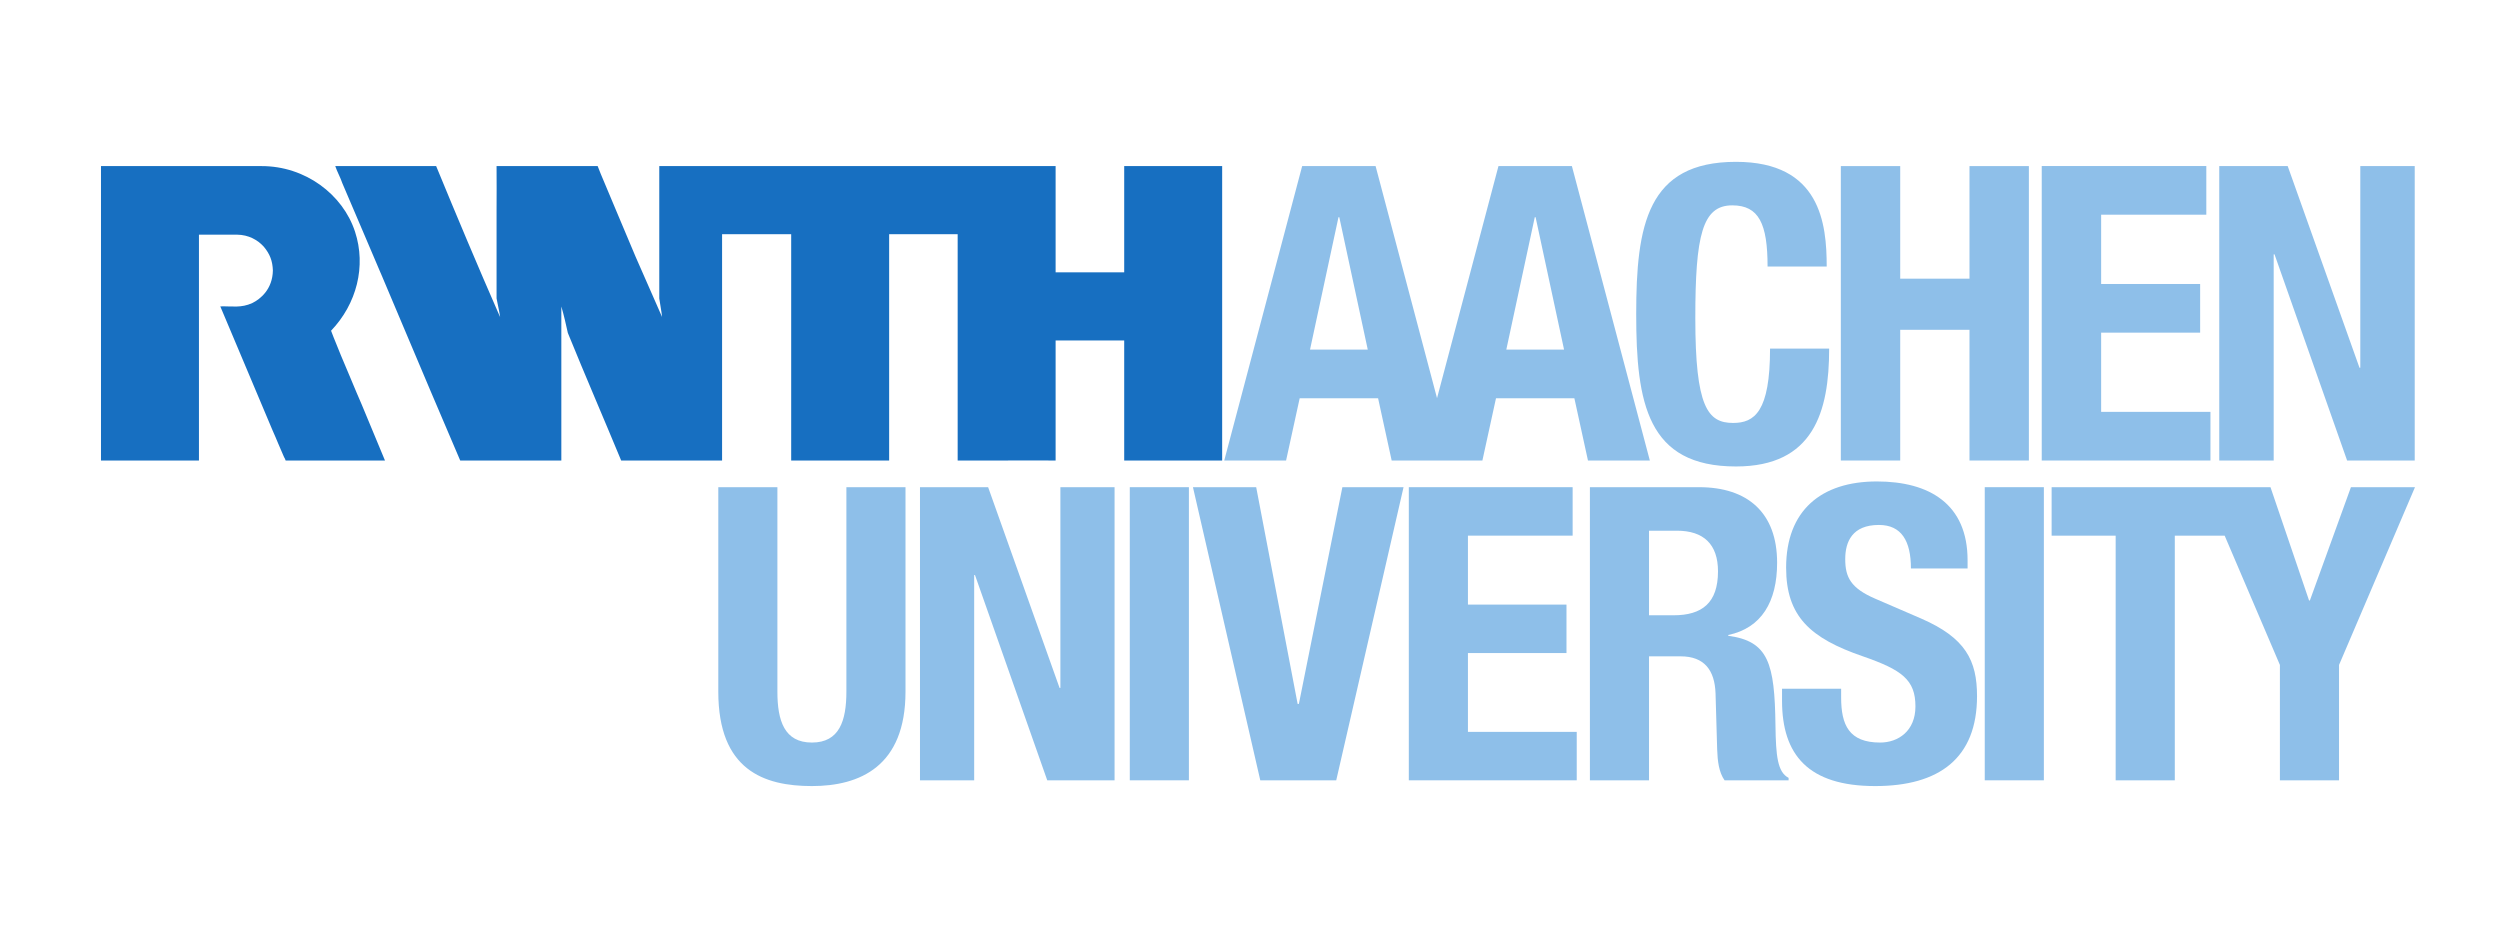
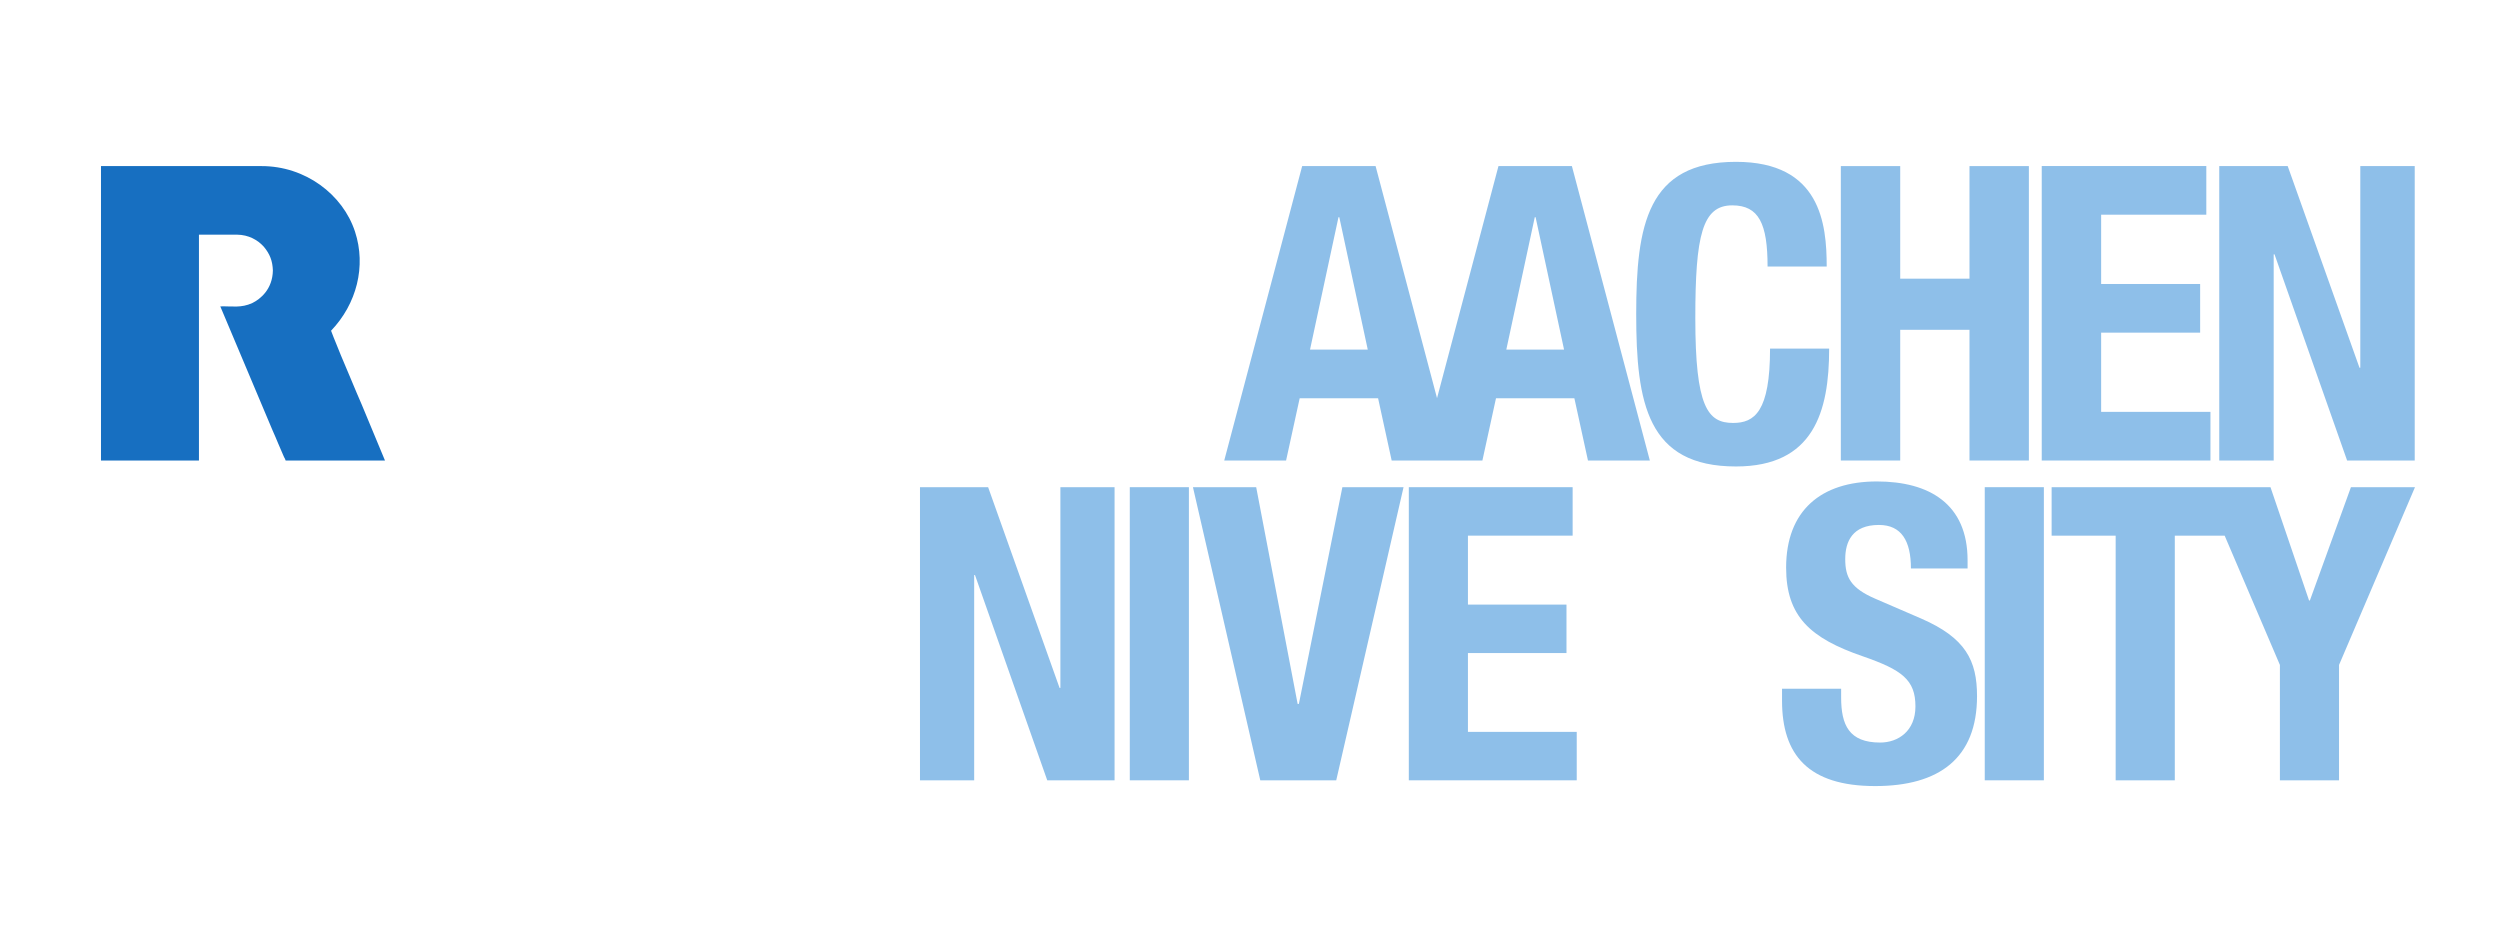
<svg xmlns="http://www.w3.org/2000/svg" width="245" height="91" viewBox="0 0 245 91" fill="none">
  <path d="M19.497 45.131H9.897V16.277H25.64C29.91 16.275 33.591 19.039 34.792 22.703C35.904 26.098 34.953 29.786 32.444 32.411C32.778 33.316 33.103 34.023 33.413 34.835C34.109 36.442 34.747 38.048 35.444 39.636L37.728 45.131H37.669H27.994C27.994 45.137 27.916 44.899 27.839 44.802C27.452 43.951 27.103 43.04 26.716 42.19L24.375 36.635C23.445 34.39 22.517 32.268 21.588 30.025C22.747 29.992 23.614 30.21 24.732 29.695C25.519 29.309 26.711 28.347 26.742 26.503C26.711 25.59 26.457 24.898 25.854 24.178C25.247 23.509 24.369 23.012 23.227 22.997C23.227 22.997 19.497 22.996 19.497 22.997V45.131" fill="#176FC1" />
-   <path d="M119.772 16.276V45.131H110.172V33.365H109.276H103.529H103.45V45.131C101.709 45.131 99.832 45.112 98.091 45.131H93.851V22.953H87.136V23.65V25.739V35.242V45.131H87.058H77.536V33.171V32.707V22.953H70.764V33.423V45.131H60.875C59.153 40.971 57.333 36.771 55.649 32.63C55.456 31.759 55.263 30.887 55.011 30.036V45.131H45.101C43.137 40.564 41.25 36.088 39.292 31.453C38.613 29.848 38.057 28.542 37.356 26.872L37.26 26.654L35.735 23.074L33.551 17.96C33.359 17.381 33.049 16.856 32.855 16.276H42.742C44.773 21.211 46.824 26.088 48.953 30.945L49.012 31.061C48.935 30.5 48.759 29.784 48.663 29.243V20.631C48.682 19.256 48.663 17.688 48.663 16.276H58.571C58.696 16.59 58.765 16.76 58.861 17.012C60.023 19.74 61.127 22.449 62.288 25.159L64.881 31.061C64.823 30.442 64.687 29.843 64.609 29.243V16.276H65.403H72.138H96.523H103.45V18.076V26.688H103.916H110.172V16.276H115.179H119.772Z" fill="#176FC1" />
-   <path d="M161.604 52.009H164.34C166.955 52.009 168.364 53.337 168.364 55.992C168.364 59.09 166.793 60.297 164.017 60.297H161.604V52.009ZM155.811 76.471H161.604V64.321H164.701C167.035 64.321 168.041 65.689 168.123 67.942L168.283 73.454C168.323 74.579 168.444 75.665 169.007 76.471H175.283V76.231C174.197 75.665 174.036 74.098 173.996 71.081C173.917 65.005 173.312 62.831 169.369 62.309V62.229C172.628 61.544 174.157 58.97 174.157 55.147C174.157 50.238 171.26 47.744 166.512 47.744H155.811V76.471" fill="#8EBFE9" />
-   <path d="M70.393 47.744V67.78C70.393 75.465 74.858 77.035 79.566 77.035C84.272 77.035 88.739 75.104 88.739 67.78V47.744H82.946V67.78C82.946 70.637 82.262 72.77 79.566 72.77C76.87 72.77 76.185 70.637 76.185 67.78V47.744H70.393Z" fill="#8EBFE9" />
  <path d="M90.158 47.744V76.47H95.469V56.354H95.549L102.63 76.47H109.228V47.744H103.918V67.418H103.838L96.836 47.744H90.158Z" fill="#8EBFE9" />
  <path d="M116.512 47.744H110.719V76.47H116.512V47.744Z" fill="#8EBFE9" />
  <path d="M116.909 47.744L123.507 76.47H130.951L137.548 47.744H131.553L127.289 68.988H127.169L123.106 47.744H116.909Z" fill="#8EBFE9" />
  <path d="M138.064 47.744V76.47H154.52V71.724H143.858V63.999H153.515V59.25H143.858V52.493H154.118V47.744H138.064" fill="#8EBFE9" />
  <path d="M174.639 67.499V68.665C174.639 73.978 177.212 77.035 183.771 77.035C190.047 77.035 193.749 74.299 193.749 68.223C193.749 64.723 192.623 62.51 188.276 60.618L183.811 58.689C181.357 57.642 180.833 56.556 180.833 54.785C180.833 53.096 181.519 51.445 184.133 51.445C186.345 51.445 187.271 53.014 187.271 55.711H192.823V54.905C192.823 49.393 189.081 47.182 183.931 47.182C178.46 47.182 175.04 50.038 175.04 55.629C175.04 60.418 177.415 62.551 182.564 64.321C186.385 65.649 187.713 66.613 187.713 69.229C187.713 71.643 186.024 72.77 184.253 72.77C181.195 72.77 180.431 71.04 180.431 68.344V67.499H174.639" fill="#8EBFE9" />
  <path d="M200.299 47.744H194.506V76.47H200.299V47.744Z" fill="#8EBFE9" />
  <path d="M230.392 47.744L226.368 58.848H226.288L222.507 47.744H201.059V52.493H207.335V76.47H213.131V52.493H218.017L223.431 65.165V76.47H229.225V65.165L236.669 47.744H230.392" fill="#8EBFE9" />
  <path d="M154.045 16.273H146.851L140.829 39.019L134.807 16.273H127.613L119.975 45.131H126.036L127.369 39.028H135.052L136.384 45.131H145.275L146.608 39.028H154.288L155.621 45.131H161.684L154.045 16.273ZM128.383 34.259L131.171 21.285H131.251L134.04 34.259H128.383ZM147.619 34.259L150.408 21.285H150.488L153.277 34.259H147.619Z" fill="#8EBFE9" />
  <path d="M179.017 26.12C179.017 21.936 178.414 15.86 170.125 15.86C161.434 15.86 160.348 22.056 160.348 30.787C160.348 39.517 161.434 45.714 170.125 45.714C177.728 45.714 179.257 40.363 179.257 34.166H173.465C173.465 40.363 171.934 41.449 169.842 41.449C167.349 41.449 166.141 39.88 166.141 31.189C166.141 23.062 166.825 20.125 169.762 20.125C172.377 20.125 173.222 21.936 173.222 26.12H179.017Z" fill="#8EBFE9" />
  <path d="M180.402 45.131H186.221V32.321H193.01V45.131H198.83V16.277H193.01V27.31H186.221V16.277H180.402V45.131Z" fill="#8EBFE9" />
  <path d="M200.09 16.271V45.131H216.624V40.362H205.912V32.6H215.614V27.831H205.912V21.04H216.219V16.271H200.09" fill="#8EBFE9" />
  <path d="M217.487 16.277V45.131H222.822V24.925H222.903L230.017 45.131H236.643V16.277H231.309V36.038H231.229L224.195 16.277H217.487Z" fill="#8EBFE9" />
</svg>